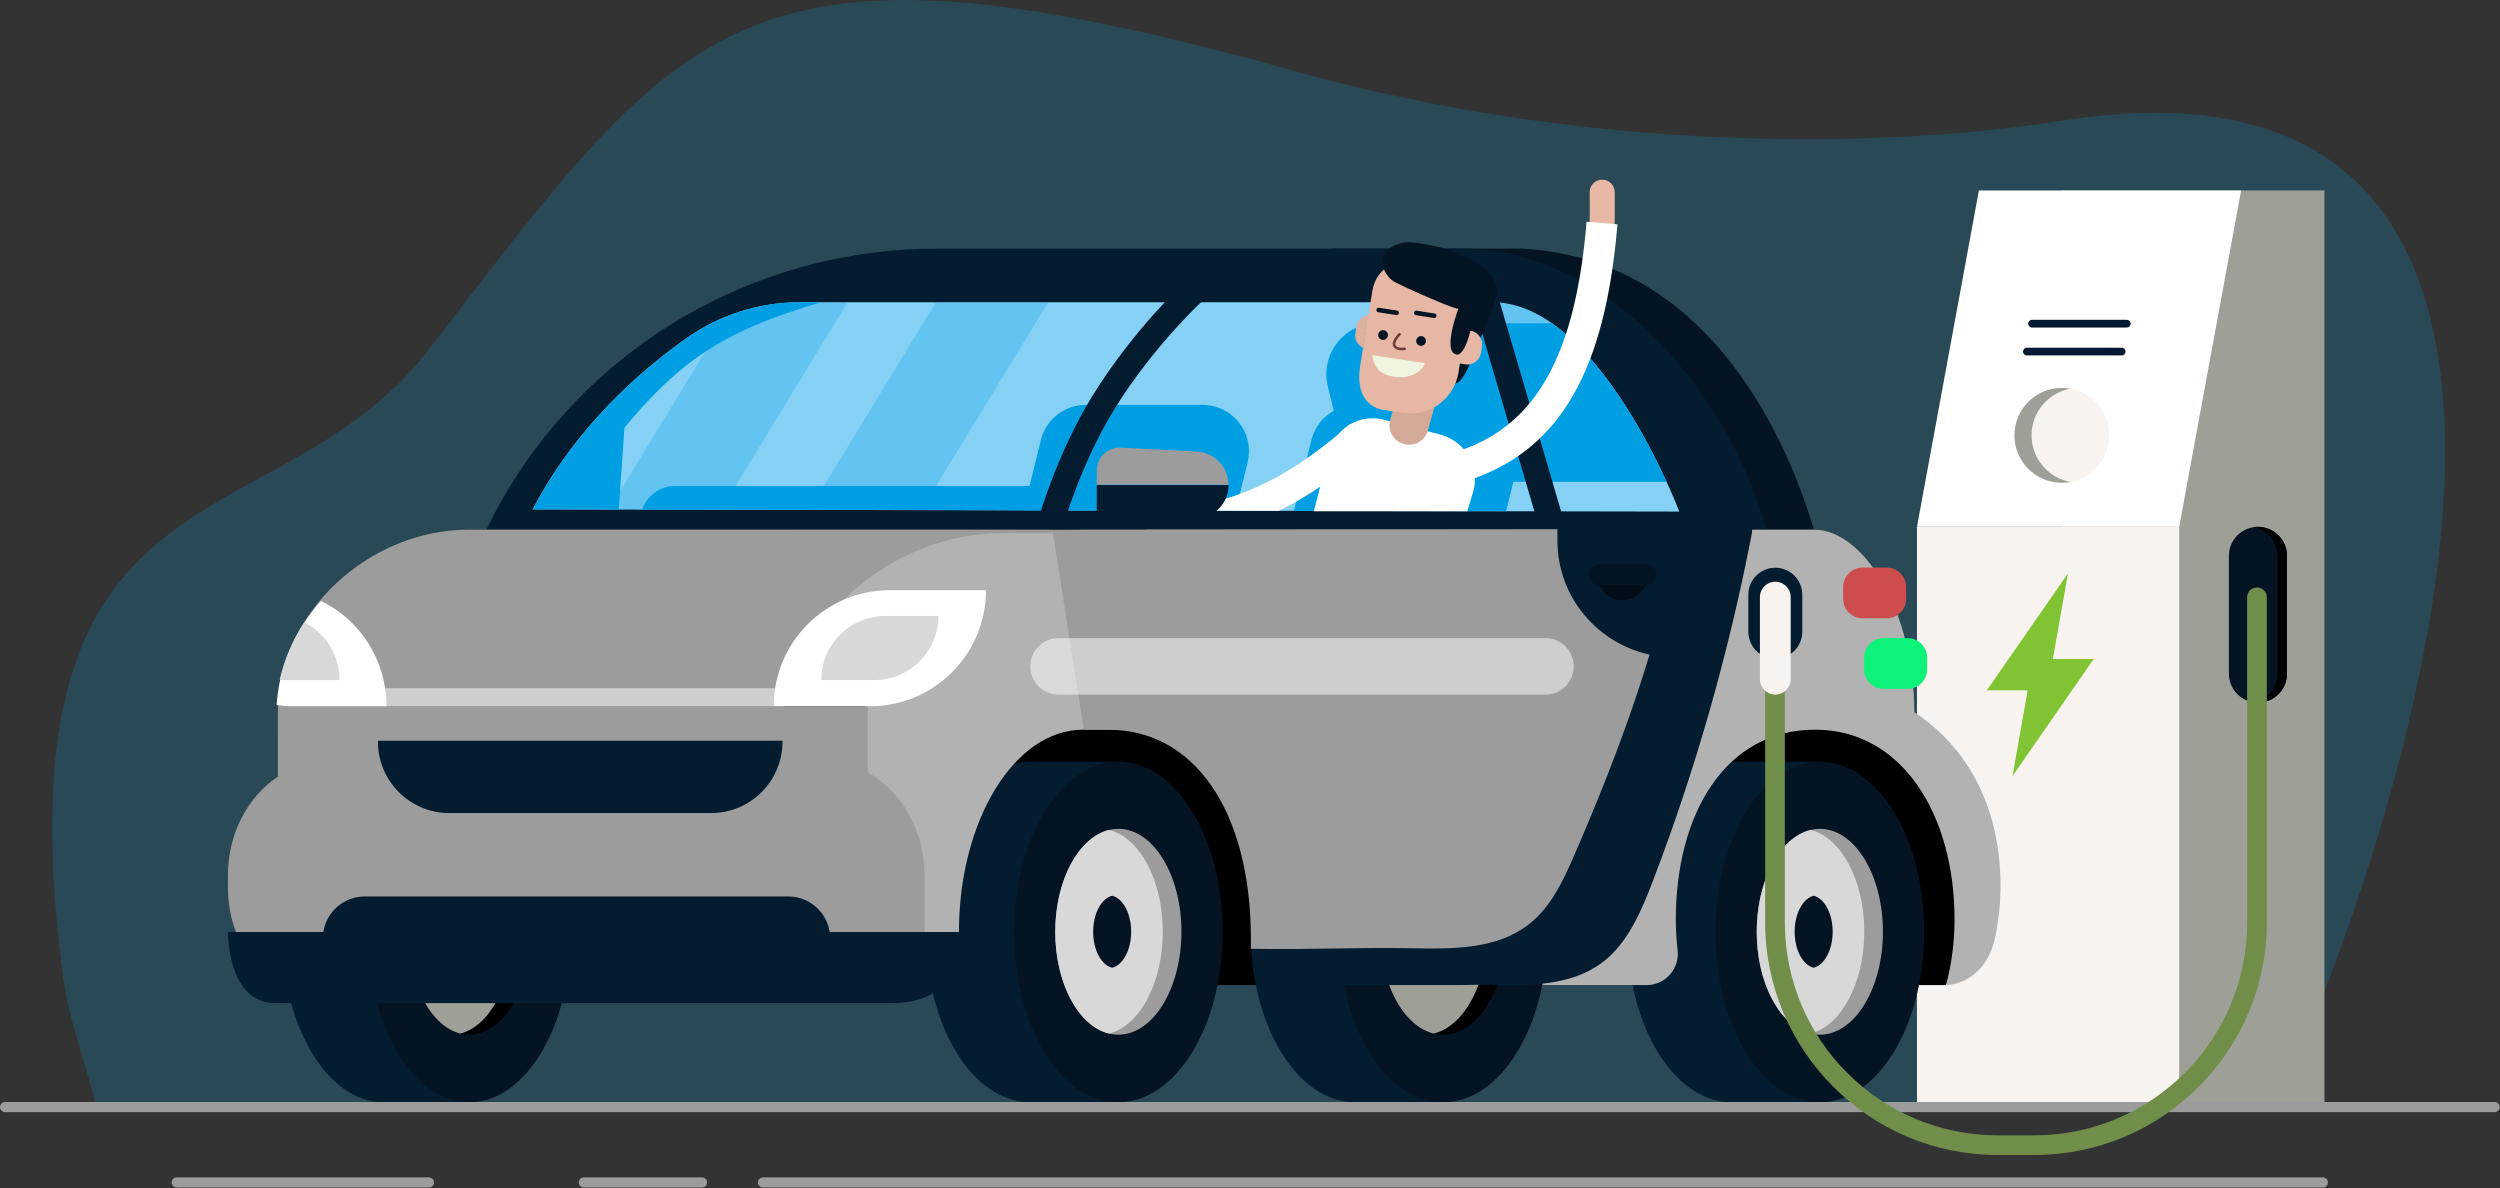
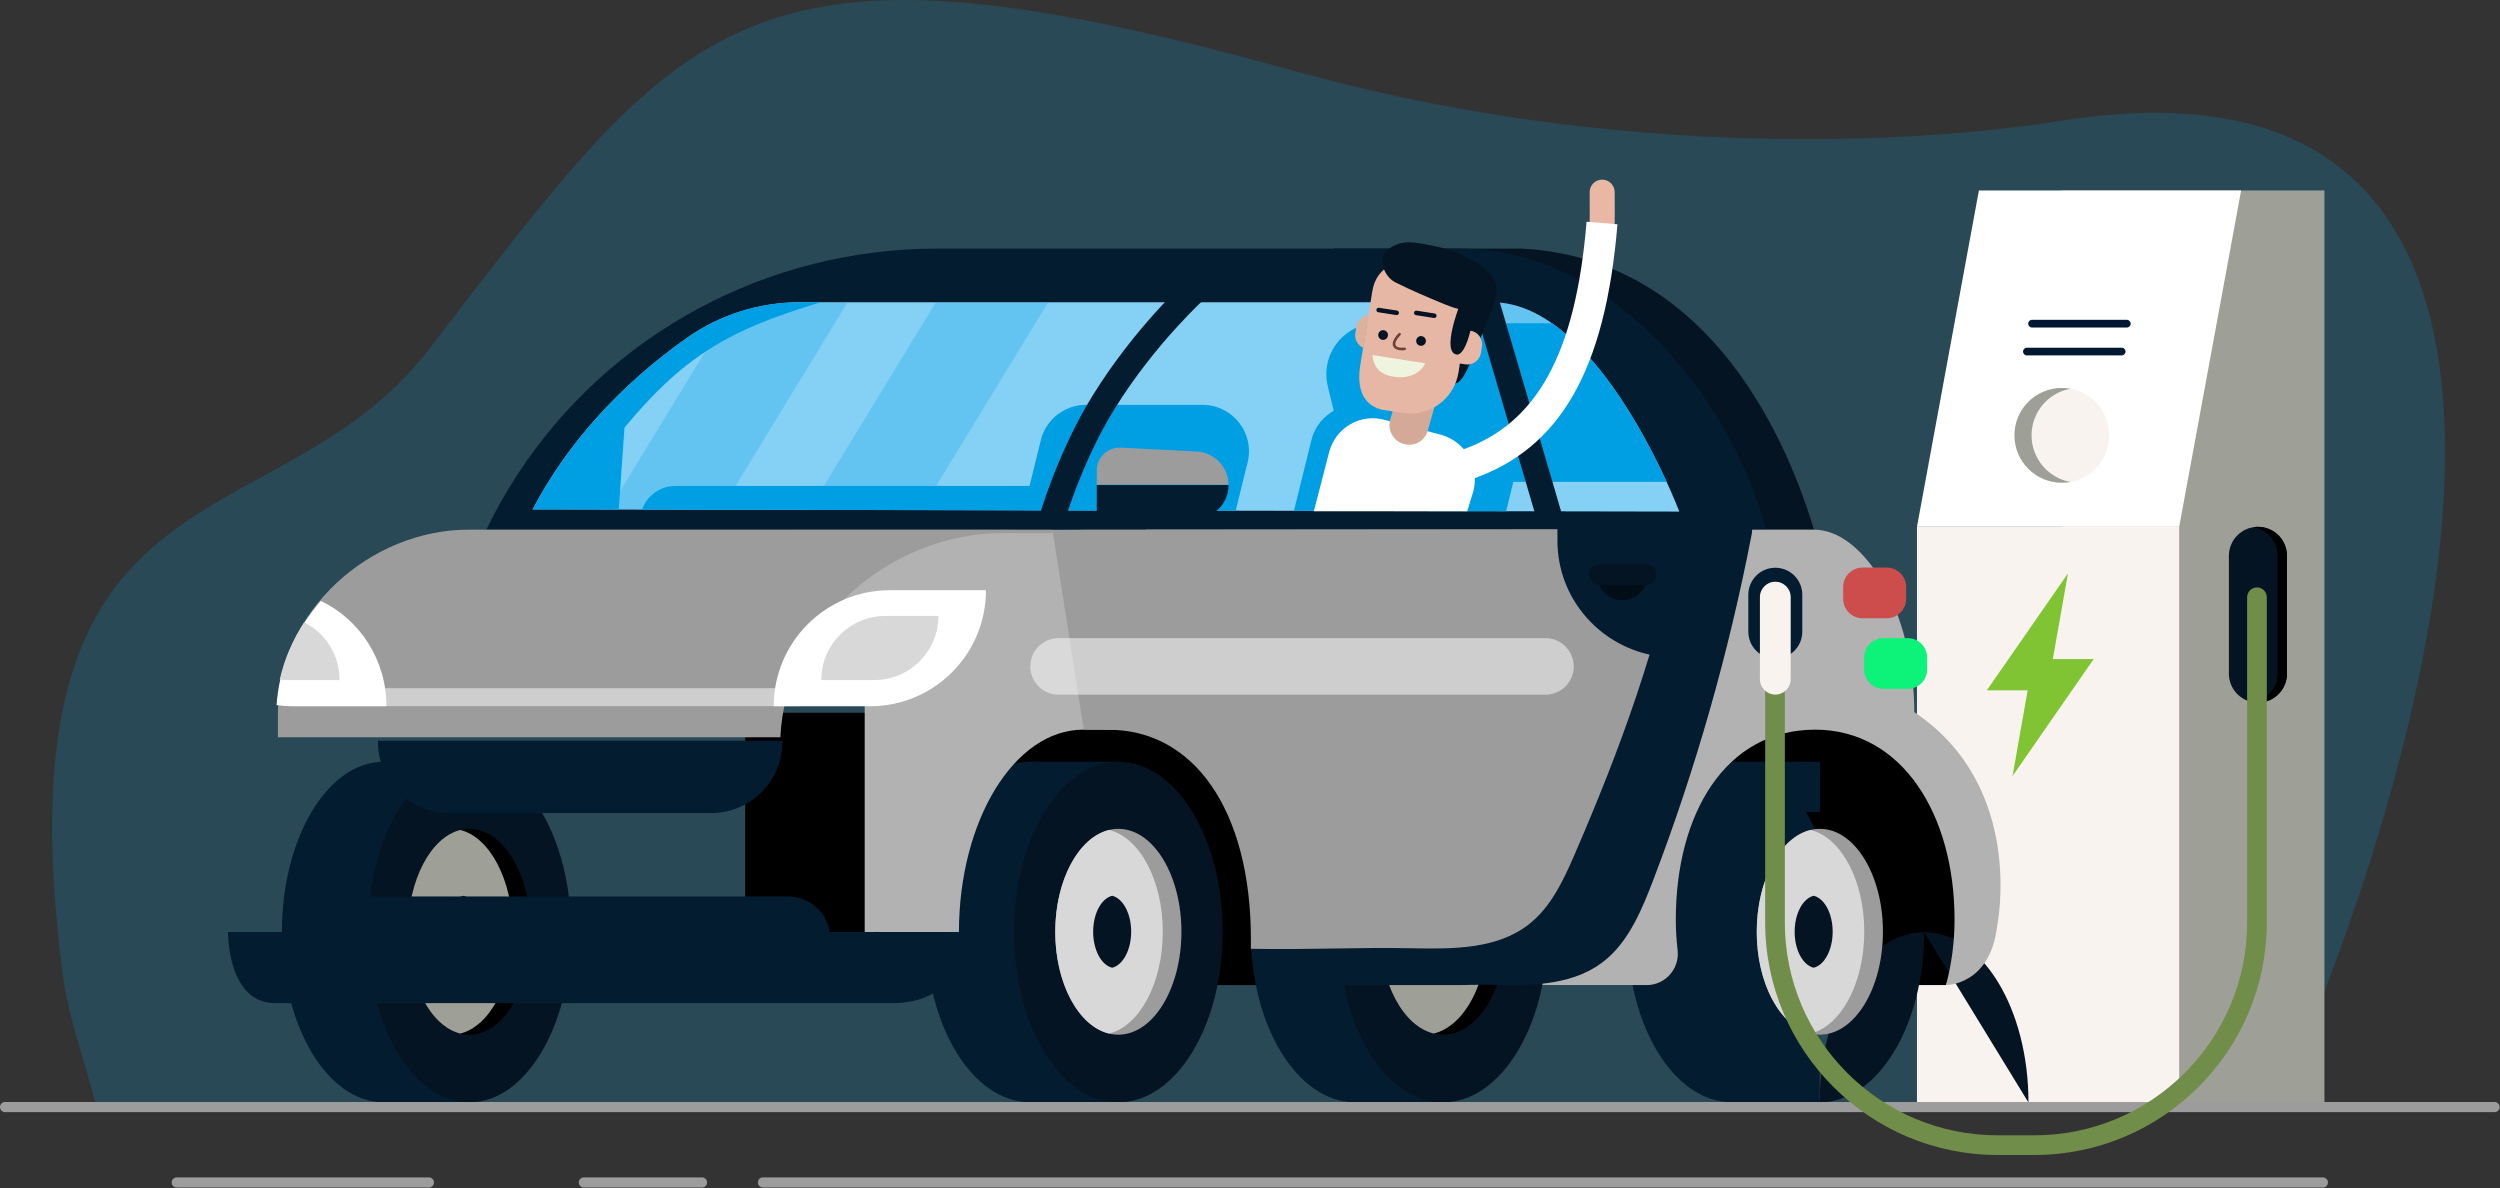
<svg xmlns="http://www.w3.org/2000/svg" width="100%" height="100%" viewBox="0 0 2028 964" version="1.1" xml:space="preserve" style="fill-rule:evenodd;clip-rule:evenodd;stroke-linejoin:round;stroke-miterlimit:2;">
  <rect x="0" y="0" width="2028" height="964" fill="#333333" stroke="none" />
  <g opacity="0.2">
    <path d="M50.9,790.463c4.759,36.575 18.5,71.562 27.38,107.583l1767.74,0c110.975,-240.2 313.079,-877.416 -173.971,-800.058c-133.941,21.271 -374.187,28.642 -621.396,-40.217c-449.158,-125.112 -493.566,-45.733 -702.779,225.692c-125.183,162.412 -352.633,79.167 -296.971,507" style="fill:#009fe3;fill-rule:nonzero;" />
  </g>
  <rect x="1672.87" y="154.493" width="212.712" height="743.554" style="fill:#9ea097;" />
  <path d="M1767.76,427.357l-212.712,-0l50.233,-272.863l212.713,0l-50.234,272.863Z" style="fill:#fff;fill-rule:nonzero;" />
  <path d="M1711.01,353.152c-0,21.238 -17.217,38.45 -38.455,38.45c-21.229,0 -38.445,-17.212 -38.445,-38.45c-0,-21.233 17.216,-38.45 38.445,-38.45c21.238,0 38.455,17.217 38.455,38.45" style="fill:#f9f3ef;fill-rule:nonzero;" />
  <path d="M1725.28,265.677l-76.896,-0c-1.725,-0 -3.125,-1.4 -3.125,-3.125c-0,-1.725 1.4,-3.125 3.125,-3.125l76.896,-0c1.725,-0 3.125,1.4 3.125,3.125c-0,1.725 -1.4,3.125 -3.125,3.125" style="fill:#011833;fill-rule:nonzero;" />
  <path d="M1721.11,288.31l-76.896,0c-1.725,0 -3.125,-1.4 -3.125,-3.125c0,-1.725 1.4,-3.125 3.125,-3.125l76.896,0c1.725,0 3.125,1.4 3.125,3.125c-0,1.725 -1.4,3.125 -3.125,3.125" style="fill:#011833;fill-rule:nonzero;" />
  <rect x="1555.04" y="427.356" width="212.712" height="470.692" style="fill:#f9f3ef;" />
  <path d="M1831.63,569.992c-13.017,-0 -23.567,-10.55 -23.567,-23.567l0,-95.5c0,-13.017 10.55,-23.567 23.567,-23.567c13.012,0 23.562,10.55 23.562,23.567l0,95.5c0,13.017 -10.55,23.567 -23.562,23.567" style="fill:#051423;fill-rule:nonzero;" />
  <path d="M1698.39,534.653l-33.117,-0l12.263,-69.542l-65.821,94.867l33.116,-0l-12.262,69.55l65.821,-94.875Z" style="fill:#81c433;fill-rule:nonzero;" />
  <path d="M1648,353.152c0,-18.862 13.588,-34.542 31.504,-37.812c-2.254,-0.409 -4.57,-0.638 -6.945,-0.638c-21.234,0 -38.45,17.217 -38.45,38.45c-0,21.238 17.216,38.45 38.45,38.45c2.375,0 4.691,-0.229 6.945,-0.637c-17.916,-3.267 -31.504,-18.95 -31.504,-37.813" style="fill:#9ea097;fill-rule:nonzero;" />
  <path d="M1831.63,427.357c-1.3,-0 -2.575,0.108 -3.821,0.312c11.2,1.829 19.746,11.542 19.746,23.254l-0,95.5c-0,11.717 -8.546,21.43 -19.746,23.255c1.246,0.204 2.521,0.312 3.821,0.312c13.012,0 23.562,-10.55 23.562,-23.567l0,-95.5c0,-13.016 -10.55,-23.566 -23.562,-23.566" style="fill-rule:nonzero;" />
  <path d="M1578.42,799.098l-973.958,-0l-0,-220.905l933.275,0l56.291,83.238l0,108.812l-15.608,28.855Z" style="fill-rule:nonzero;" />
  <path d="M920.448,756.088c-0.058,76.287 -38.017,138.096 -84.779,138.062c-46.763,-0.037 -84.621,-61.908 -84.567,-138.191c0.063,-76.284 38.017,-138.096 84.779,-138.059c46.763,0.038 84.625,61.905 84.567,138.188" style="fill:#031c30;fill-rule:nonzero;" />
  <path d="M835.7,853.466l-0.03,40.684l71.427,0.054l0.031,-40.684l-71.428,-0.054Z" style="fill:#031c30;" />
  <path d="M835.884,617.899l-0.033,40.683l71.425,0.058l0.033,-40.683l-71.425,-0.058Z" style="fill:#031c30;" />
  <path d="M991.873,756.145c-0.058,76.283 -38.012,138.096 -84.775,138.058c-46.762,-0.037 -84.625,-61.908 -84.566,-138.187c0.058,-76.288 38.012,-138.096 84.779,-138.058c46.762,0.033 84.621,61.9 84.562,138.187" style="fill:#051423;fill-rule:nonzero;" />
  <path d="M958.383,755.88c-0.037,46.109 -22.979,83.471 -51.241,83.45c-28.271,-0.02 -51.154,-37.416 -51.117,-83.529c0.033,-46.108 22.975,-83.471 51.242,-83.45c28.266,0.025 51.15,37.421 51.116,83.529" style="fill:#9d9c9c;fill-rule:nonzero;" />
  <path d="M899.698,673.259c-24.683,5.95 -43.642,40.629 -43.675,82.546c-0.033,41.913 18.875,76.621 43.55,82.613c24.679,-5.95 43.642,-40.634 43.675,-82.55c0.029,-41.909 -18.879,-76.621 -43.55,-82.609" style="fill:#d8d8d8;fill-rule:nonzero;" />
  <path d="M902.213,726.64c-8.73,2.105 -15.434,14.367 -15.442,29.188c-0.013,14.821 6.675,27.092 15.396,29.208c8.725,-2.104 15.429,-14.366 15.441,-29.183c0.013,-14.825 -6.675,-27.096 -15.395,-29.213" style="fill:#051423;fill-rule:nonzero;" />
  <path d="M930.728,551.705l-1.295,-122.041l-286.65,-0l-0,133.866l58.654,0l-0,192.521c25.516,-0.525 76.454,2.613 76.454,0.238c-0,-90.784 45.112,-164.379 100.762,-164.379l91.463,-0l-0,-40.205l-39.388,0Z" style="fill:#b2b2b2;fill-rule:nonzero;" />
  <rect x="824.421" y="393.714" width="452.213" height="35.95" style="fill:#031c30;" />
  <path d="M1266.26,429.758l205.258,-0c-26.325,-87.671 -92.712,-220.375 -236.816,-228.092l-152.955,-0c0,125.971 82.609,228.092 184.513,228.092" style="fill:#051423;fill-rule:nonzero;" />
  <path d="M1184.09,201.667l-424.112,0c-136.975,0 -265.304,68.492 -340.163,183.2c-9.421,14.438 -17.883,29.421 -25.308,44.892l463.504,-0c119.488,-0 171.35,-49.925 193.313,-124.259c30.562,73.771 92.675,124.259 164.325,124.259l217.087,-0c-26.017,-99.517 -120.621,-228.092 -248.646,-228.092" style="fill:#031c30;fill-rule:nonzero;" />
  <path d="M1362.26,414.999c0,0 -64.333,-169.812 -151.842,-169.812l-561.491,-0c-32.784,-0 -64.838,10 -91.638,28.879c-53.45,37.65 -96.937,85.175 -125.221,139.133l930.192,1.8Z" style="fill:#85d0f5;fill-rule:nonzero;" />
  <g>
    <clipPath id="_clip1">
      <path d="M648.921,245.185c-32.783,0 -64.838,10 -91.638,28.883c-53.445,37.65 -96.941,85.171 -125.22,139.134l930.191,1.796c0,-0 -64.333,-169.813 -151.841,-169.813l-561.492,0Z" clip-rule="nonzero" />
    </clipPath>
    <g clip-path="url(#_clip1)">
      <path d="M1428,390.878l-332.062,-0l-18.813,-77.533c-6.321,-26.042 13.408,-51.13 40.204,-51.13l226.384,0l84.287,128.663Z" style="fill:#009fe3;fill-rule:nonzero;" />
      <path d="M1139.32,629.281l-94.679,0c-24.429,0 -42.379,-22.921 -36.525,-46.637l55.692,-225.6c4.145,-16.804 19.216,-28.609 36.525,-28.609l94.675,0c24.433,0 42.383,22.921 36.529,46.642l-55.692,225.6c-4.146,16.8 -19.221,28.604 -36.525,28.604" style="fill:#009fe3;fill-rule:nonzero;" />
      <path d="M919.838,629.281l-94.68,0c-24.429,0 -42.379,-22.921 -36.525,-46.637l55.692,-225.6c4.146,-16.804 19.221,-28.609 36.525,-28.609l94.679,0c24.429,0 42.379,22.921 36.525,46.642l-55.691,225.6c-4.146,16.8 -19.221,28.604 -36.525,28.604" style="fill:#009fe3;fill-rule:nonzero;" />
      <path d="M501.82,414.999l4.738,-68.041c57.229,-69.134 98.254,-85.363 197.025,-112.555c-4.95,-10.029 -54.117,-26.045 -64.438,-21.729c-106.871,44.75 -171.862,96.771 -219.629,202.325c-0,0 85.362,3.179 82.304,0" style="fill:#009fe3;fill-rule:nonzero;" />
      <g opacity="0.25">
        <path d="M1281.44,131.24l-261.828,429.224l66.395,40.501l261.827,-429.224l-66.394,-40.501Z" style="fill:#009fe3;" />
      </g>
-       <path d="M933.621,438.152c-5.366,-0 -10.796,-0.159 -16.321,-0.471l1.421,-25.1c65.796,3.704 116.917,-16.096 176.409,-68.417l16.6,18.879c-59.217,52.084 -113.35,75.109 -178.109,75.109" style="fill:#fff;fill-rule:nonzero;" />
      <path d="M959.71,422.568l-440.388,-0c0,-15.659 12.696,-28.355 28.354,-28.355l412.034,0l-0,28.355Z" style="fill:#009fe3;fill-rule:nonzero;" />
      <g opacity="0.25">
        <path d="M665.993,131.24l-261.828,429.224l66.395,40.501l261.827,-429.224l-66.394,-40.501Z" style="fill:#009fe3;" />
      </g>
      <g opacity="0.25">
        <path d="M825.311,136.798l-261.826,429.222l66.393,40.499l261.826,-429.221l-66.393,-40.5Z" style="fill:#009fe3;" />
      </g>
    </g>
  </g>
  <path d="M1489.5,756.088c-0.059,76.287 -38.017,138.096 -84.779,138.062c-46.759,-0.037 -84.621,-61.908 -84.567,-138.191c0.062,-76.284 38.017,-138.096 84.779,-138.059c46.763,0.038 84.625,61.905 84.567,138.188" style="fill:#031c30;fill-rule:nonzero;" />
  <path d="M1404.75,853.466l-0.031,40.684l71.427,0.054l0.031,-40.684l-71.427,-0.054Z" style="fill:#031c30;" />
  <path d="M1404.93,617.899l-0.033,40.683l71.425,0.058l0.033,-40.683l-71.425,-0.058Z" style="fill:#031c30;" />
-   <path d="M1560.92,756.145c-0.062,76.283 -38.016,138.096 -84.779,138.058c-46.762,-0.037 -84.621,-61.908 -84.567,-138.187c0.059,-76.288 38.013,-138.096 84.78,-138.058c46.762,0.033 84.625,61.9 84.566,138.187" style="fill:#051423;fill-rule:nonzero;" />
+   <path d="M1560.92,756.145c-0.062,76.283 -38.016,138.096 -84.779,138.058c0.059,-76.288 38.013,-138.096 84.78,-138.058c46.762,0.033 84.625,61.9 84.566,138.187" style="fill:#051423;fill-rule:nonzero;" />
  <path d="M1527.43,755.88c-0.037,46.109 -22.979,83.471 -51.246,83.45c-28.262,-0.02 -51.15,-37.416 -51.112,-83.529c0.033,-46.108 22.975,-83.471 51.241,-83.45c28.267,0.025 51.155,37.421 51.117,83.529" style="fill:#9d9c9c;fill-rule:nonzero;" />
  <path d="M1468.75,673.259c-24.679,5.95 -43.642,40.629 -43.671,82.546c-0.033,41.913 18.875,76.621 43.546,82.613c24.683,-5.95 43.642,-40.634 43.675,-82.55c0.033,-41.909 -18.875,-76.621 -43.55,-82.609" style="fill:#d8d8d8;fill-rule:nonzero;" />
  <path d="M1471.26,726.64c-8.725,2.105 -15.43,14.367 -15.442,29.188c-0.013,14.821 6.675,27.092 15.396,29.208c8.729,-2.104 15.433,-14.366 15.441,-29.183c0.013,-14.825 -6.67,-27.096 -15.395,-29.213" style="fill:#051423;fill-rule:nonzero;" />
  <path d="M1335.74,799.098c15.242,-0 26.933,-13.35 25.133,-28.488c-0.954,-8.054 -1.454,-16.308 -1.454,-24.725c0,-85.042 39.734,-153.975 113.05,-153.975c70.479,0 113.054,68.933 113.054,153.975c0,18.704 -2.462,36.629 -6.95,53.213c0,-0 35.805,0.47 41.48,-47.775c-0,-0 23.654,-113.055 -67.171,-173.625c-0.15,-81.78 -40.675,-148.034 -81.359,-148.034l-542.087,0l2.904,137.717l70.033,55.871l138.867,175.846l194.5,-0Z" style="fill:#b2b2b2;fill-rule:nonzero;" />
  <path d="M812.709,432.504l40.983,-0l0.058,-2.842l-473.679,0c-79.791,0 -154.616,66.388 -154.616,148.275l-0,20.121l407.6,-0c4.058,-92.042 89.104,-165.554 179.654,-165.554" style="fill:#9d9c9c;fill-rule:nonzero;" />
  <path d="M1183.92,756.088c-0.059,76.287 -38.013,138.096 -84.78,138.062c-46.758,-0.037 -84.62,-61.908 -84.562,-138.191c0.058,-76.284 38.012,-138.096 84.775,-138.059c46.762,0.038 84.625,61.905 84.567,138.188" style="fill:#031c30;fill-rule:nonzero;" />
  <path d="M1099.18,853.466l-0.031,40.684l71.428,0.054l0.031,-40.684l-71.428,-0.054Z" style="fill:#031c30;" />
  <path d="M1099.36,617.899l-0.033,40.683l71.425,0.058l0.033,-40.683l-71.425,-0.058Z" style="fill:#031c30;" />
  <path d="M1255.35,756.145c-0.059,76.283 -38.017,138.096 -84.78,138.058c-46.758,-0.037 -84.62,-61.908 -84.566,-138.187c0.058,-76.288 38.012,-138.096 84.779,-138.058c46.762,0.033 84.625,61.9 84.567,138.187" style="fill:#051423;fill-rule:nonzero;" />
  <path d="M1221.86,755.88c-0.038,46.109 -22.979,83.471 -51.246,83.45c-28.262,-0.02 -51.15,-37.416 -51.112,-83.529c0.033,-46.108 22.975,-83.471 51.241,-83.45c28.267,0.025 51.154,37.421 51.117,83.529" style="fill-rule:nonzero;" />
  <path d="M1163.17,673.259c-24.684,5.95 -43.646,40.629 -43.675,82.546c-0.034,41.913 18.875,76.621 43.545,82.613c24.684,-5.95 43.642,-40.634 43.675,-82.55c0.034,-41.909 -18.875,-76.621 -43.545,-82.609" style="fill:#9ea097;fill-rule:nonzero;" />
  <path d="M1165.68,726.64c-8.725,2.105 -15.429,14.367 -15.442,29.188c-0.008,14.821 6.675,27.092 15.4,29.208c8.725,-2.104 15.43,-14.366 15.442,-29.183c0.008,-14.825 -6.675,-27.096 -15.4,-29.213" style="fill:#051423;fill-rule:nonzero;" />
  <path d="M1333.29,416.798c-0,-0 -198.554,201.058 -252.004,324.116l-61.034,0l0,58.184l163.667,-0c-0,-0 18.662,-0.417 27.992,-0.2c32.104,0.75 67.008,0.5 92.387,-21.855c17.783,-15.666 27.896,-39.791 36.854,-63.241c34.438,-90.146 61.179,-184.079 79.754,-280.054c2,-10.325 -3.591,-17.646 -3.591,-17.646l-84.025,0.696Z" style="fill:#031c30;fill-rule:nonzero;" />
  <path d="M393.688,756.08c-0,76.283 -36.938,138.12 -82.504,138.12c-45.567,0 -82.504,-61.837 -82.504,-138.12c-0,-76.288 36.937,-138.121 82.504,-138.121c45.566,-0 82.504,61.833 82.504,138.121" style="fill:#031c30;fill-rule:nonzero;" />
  <rect x="311.183" y="853.518" width="69.596" height="40.683" style="fill:#031c30;" />
  <rect x="311.183" y="617.956" width="69.596" height="40.679" style="fill:#031c30;" />
  <path d="M463.286,756.08c0,76.283 -36.937,138.12 -82.504,138.12c-45.567,0 -82.504,-61.837 -82.504,-138.12c-0,-76.288 36.937,-138.121 82.504,-138.121c45.567,-0 82.504,61.833 82.504,138.121" style="fill:#051423;fill-rule:nonzero;" />
  <path d="M430.651,755.844c-0,46.104 -22.325,83.487 -49.871,83.487c-27.542,0 -49.867,-37.383 -49.867,-83.487c0,-46.109 22.325,-83.492 49.867,-83.492c27.546,0 49.871,37.383 49.871,83.492" style="fill-rule:nonzero;" />
  <path d="M373.408,673.263c-24.046,5.971 -42.496,40.667 -42.496,82.58c0,41.916 18.45,76.608 42.496,82.579c24.046,-5.971 42.496,-40.663 42.496,-82.579c-0,-41.913 -18.45,-76.609 -42.496,-82.58" style="fill:#9ea097;fill-rule:nonzero;" />
  <path d="M375.896,726.645c-8.5,2.112 -15.025,14.375 -15.025,29.2c0,14.816 6.525,27.087 15.025,29.195c8.504,-2.108 15.025,-14.379 15.025,-29.195c0,-14.825 -6.521,-27.088 -15.025,-29.2" style="fill:#051423;fill-rule:nonzero;" />
  <g opacity="0.5">
    <path d="M647.651,572.836l-334.625,-0c-4.025,-0 -7.291,-3.267 -7.291,-7.292c-0,-4.029 3.266,-7.291 7.291,-7.291l334.625,-0c4.025,-0 7.292,3.262 7.292,7.291c-0,4.025 -3.267,7.292 -7.292,7.292" style="fill:#fff;fill-rule:nonzero;" />
  </g>
  <path d="M705.683,572.93l-78.037,-0c-0,-51.992 42.15,-94.142 94.142,-94.142l78.037,-0c0,51.996 -42.146,94.142 -94.142,94.142" style="fill:#fff;fill-rule:nonzero;" />
  <path d="M709.29,551.645l-43.083,-0c0,-28.705 23.271,-51.975 51.975,-51.975l43.083,-0c0,28.704 -23.27,51.975 -51.975,51.975" style="fill:#d8d8d8;fill-rule:nonzero;" />
-   <path d="M703.883,626.588l-0,-53.596l-478.429,-0l-0,56.975c-24.279,16.204 -40.563,45.979 -40.563,80.029l0,9.808c0,51.367 37.046,93.009 82.738,93.009l399.612,-0c45.692,-0 82.734,0.283 82.734,-51.084l-0,-51.733c-0,-36.579 -18.784,-68.217 -46.092,-83.408" style="fill:#9d9c9c;fill-rule:nonzero;" />
  <path d="M576.846,659.555l-212.371,-0c-31.979,-0 -57.9,-25.925 -57.9,-57.9l0,-0.755l328.171,0l0,0.755c0,31.975 -25.925,57.9 -57.9,57.9" style="fill:#031c30;fill-rule:nonzero;" />
  <path d="M673.062,756.051c-2.517,-16.341 -16.642,-28.854 -33.683,-28.854l-343.425,0c-17.05,0 -31.171,12.513 -33.688,28.854l-77.375,0c0.184,0 -0.7,57.713 38.359,57.713l499.445,-0c39.055,-0 56.775,-20.817 56.775,-57.713l-106.408,0Z" style="fill:#031c30;fill-rule:nonzero;" />
  <path d="M224.364,571.973c4.275,0.625 8.642,0.955 13.084,0.955l76.041,-0c0,-37.863 -21.787,-70.5 -53.2,-85.446c-20.408,23.346 -33.825,52.562 -35.925,84.491" style="fill:#fff;fill-rule:nonzero;" />
  <path d="M233.473,551.705l41.979,0c-0,-20.65 -11.734,-38.487 -28.734,-46.87c-9.212,14.129 -16.045,29.77 -19.808,46.437c2.15,0.283 4.338,0.433 6.563,0.433" style="fill:#d8d8d8;fill-rule:nonzero;" />
  <path d="M1530.5,501.563l-19.558,0c-8.708,0 -15.767,-7.054 -15.767,-15.762l0,-9.625c0,-8.708 7.059,-15.767 15.767,-15.767l19.558,0c8.704,0 15.763,7.059 15.763,15.767l-0,9.625c-0,8.708 -7.059,15.762 -15.763,15.762" style="fill:#cd4d4c;fill-rule:nonzero;" />
  <path d="M1547.53,558.802l-19.558,0c-8.709,0 -15.767,-7.058 -15.767,-15.767l0,-9.625c0,-8.708 7.058,-15.762 15.767,-15.762l19.558,-0c8.704,-0 15.763,7.054 15.763,15.762l-0,9.625c-0,8.709 -7.059,15.767 -15.763,15.767" style="fill:#0df279;fill-rule:nonzero;" />
  <path d="M853.75,429.77l25.375,162.029l20.509,0.216c67.171,0 115.121,62.917 115.121,170.53c-0,2.379 -0.034,4.741 -0.092,7.091c47.617,0.979 85.3,-1.358 132.921,-0.379c32.104,0.658 67.008,0.438 92.383,-19.25c17.783,-13.796 27.9,-35.05 36.854,-55.7c38.146,-87.937 68.229,-170.979 86.85,-265.008l-509.921,0.471Z" style="fill:#9d9c9c;fill-rule:nonzero;" />
  <path d="M1263.39,427.91l0,10.775c0,45.771 32.821,83.95 76.421,92.708c10.167,-33.241 18.887,-67.316 26.117,-103.483l-102.538,0Z" style="fill:#031c30;fill-rule:nonzero;" />
  <path d="M1211.89,229.013l-19.971,5.856l55.342,188.736l19.97,-5.856l-55.341,-188.736Z" style="fill:#031c30;" />
  <path d="M862.348,426.815l-20.033,-5.654c0.621,-2.196 15.508,-54.287 44.217,-100.575c34.141,-55.041 74.904,-91.996 76.625,-93.541l13.925,15.466c-0.404,0.363 -40.354,36.634 -72.863,89.046c-27.179,43.817 -41.729,94.75 -41.871,95.258" style="fill:#031c30;fill-rule:nonzero;" />
  <path d="M889.7,393.51l0,31.371l81.042,-4.15c14.492,-0.746 25.863,-12.712 25.863,-27.221l-106.905,0Z" style="fill:#031c30;fill-rule:nonzero;" />
  <path d="M996.598,393.185c-0.171,-14.362 -11.471,-26.158 -25.855,-26.896l-61.554,-3.154c-10.596,-0.546 -19.487,7.904 -19.487,18.513l-0,11.537l106.896,0Z" style="fill:#9d9c9c;fill-rule:nonzero;" />
  <g opacity="0.5">
    <path d="M1316.13,486.898c-11.367,0 -20.575,-9.212 -20.575,-20.57l-0,-2.134l41.15,0l-0,2.134c-0,11.358 -9.209,20.57 -20.575,20.57" style="fill-rule:nonzero;" />
  </g>
  <path d="M1335.29,474.602l-37.842,-0c-4.704,-0 -8.513,-3.813 -8.513,-8.517c0,-4.7 3.809,-8.512 8.513,-8.512l37.842,-0c4.704,-0 8.516,3.812 8.516,8.512c0,4.704 -3.812,8.517 -8.516,8.517" style="fill:#051423;fill-rule:nonzero;" />
  <g opacity="0.5">
    <path d="M1253.69,563.53l-394.975,0c-12.671,0 -22.942,-10.271 -22.942,-22.942c0,-12.67 10.271,-22.941 22.942,-22.941l394.975,-0c12.671,-0 22.941,10.271 22.941,22.941c0,12.671 -10.27,22.942 -22.941,22.942" style="fill:#fff;fill-rule:nonzero;" />
  </g>
  <path d="M1190.23,414.714l-124.433,0.009l12.421,-48.009c5.2,-19.666 25.029,-31.4 44.696,-26.2l45.612,12.063c20.025,5.291 31.963,25.816 26.667,45.841l-4.963,16.296Z" style="fill:#fff;fill-rule:nonzero;" />
  <path d="M1138.63,360.124l0.208,0.059c8.384,2.354 17.084,-2.534 19.438,-10.913l5.975,-21.283c2.358,-8.384 -2.529,-17.088 -10.913,-19.442l-0.208,-0.058c-8.379,-2.354 -17.083,2.533 -19.437,10.916l-5.975,21.28c-2.359,8.383 2.529,17.087 10.912,19.441" style="fill:#d4a998;fill-rule:nonzero;" />
  <path d="M1198.44,219.251l-8.83,-1.379l-14.554,93.138c8.3,1.345 11.225,-0.038 22.342,-27.938l13.312,-33.258c8.917,-22.538 -1.933,-28.946 -12.27,-30.563" style="fill:#051423;fill-rule:nonzero;" />
  <path d="M1157.1,212.285c21.605,3.379 36.271,23.721 32.896,45.325l-1.537,9.963l4.396,0.683c6.091,0.954 10.258,6.658 9.304,12.75l-0.821,5.262c-0.95,6.092 -6.658,10.255 -12.75,9.305l-4.342,-0.68l-1.091,7.092c-3.38,21.604 -23.625,36.379 -45.23,33.004l-17.345,-2.712c-18.588,-4.884 -19.105,-23.413 -17.221,-35.434l9.804,-60.258c3.379,-21.604 22.333,-27.675 43.937,-24.3" style="fill:#e6b7a4;fill-rule:nonzero;" />
  <path d="M1110.17,255.715l-4.155,26.571c-4.541,-1.975 -7.37,-6.816 -6.566,-11.937l0.821,-5.263c0.8,-5.125 4.97,-8.871 9.9,-9.371" style="fill:#ddb19e;fill-rule:nonzero;" />
  <path d="M1125.87,272.38c-0.334,2.154 -2.354,3.629 -4.509,3.292c-2.158,-0.338 -3.629,-2.359 -3.295,-4.513c0.337,-2.154 2.358,-3.629 4.512,-3.291c2.158,0.337 3.629,2.354 3.292,4.512" style="fill:#051423;fill-rule:nonzero;" />
  <path d="M1156.65,277.188c-0.338,2.158 -2.354,3.629 -4.513,3.296c-2.154,-0.342 -3.629,-2.359 -3.291,-4.513c0.337,-2.158 2.354,-3.633 4.512,-3.296c2.159,0.338 3.629,2.359 3.292,4.513" style="fill:#051423;fill-rule:nonzero;" />
  <path d="M1148.6,255.663l14.613,2.283c1.008,0.158 1.954,-0.533 2.112,-1.542c0.154,-1.004 -0.533,-1.95 -1.542,-2.108l-14.612,-2.283c-1.008,-0.159 -1.954,0.529 -2.113,1.541c-0.154,1.004 0.534,1.95 1.542,2.109" style="fill:#051423;fill-rule:nonzero;" />
  <path d="M1118.07,253.307l14.616,2.283c1.004,0.158 1.95,-0.533 2.109,-1.537c0.158,-1.009 -0.534,-1.955 -1.538,-2.113l-14.617,-2.283c-1.008,-0.159 -1.954,0.529 -2.108,1.541c-0.158,1.005 0.529,1.95 1.538,2.109" style="fill:#051423;fill-rule:nonzero;" />
  <path d="M1156.09,294.697c-3.037,6.866 -11.895,13.021 -25.45,10.9c-13.554,-2.117 -16.545,-10.121 -17.341,-17.584l42.791,6.684Z" style="fill:#eff4df;fill-rule:nonzero;" />
  <path d="M1182.11,287.704c-13.467,-1.333 2.104,-40.504 2.104,-40.504l13.162,-4.383c0,-0 -4.771,43.683 -15.266,44.887" style="fill:#051423;fill-rule:nonzero;" />
  <path d="M1137.3,284.211c-3.475,-0 -6.038,-1.108 -7.05,-3.125c-0.93,-1.85 -0.946,-5.208 4.279,-10.696c0.408,-0.429 1.087,-0.45 1.516,-0.042c0.43,0.409 0.446,1.088 0.038,1.517c-3.358,3.525 -4.779,6.538 -3.917,8.263c0.788,1.558 3.525,2.254 7.129,1.812c0.63,-0.1 1.121,0.346 1.2,0.933c0.067,0.588 -0.35,1.121 -0.937,1.192c-0.788,0.1 -1.542,0.146 -2.258,0.146" style="fill:#6e4039;fill-rule:nonzero;" />
  <path d="M1189.64,208.584c-8.341,-4.279 -17.304,-7.346 -26.521,-9.05c-13.22,-2.45 -23.995,-5.962 -35.42,1.563c-11.88,7.821 -4.63,23.429 3.95,27.791c12.979,6.605 26.425,12.209 39.866,17.788c10.784,4.471 23.988,8.429 34.684,1.542c14.083,-9.08 6.962,-23.892 -3.805,-31.767c-4.037,-2.954 -8.308,-5.583 -12.754,-7.867" style="fill:#051423;fill-rule:nonzero;" />
  <path d="M1299.62,197.909l-0.204,0c-5.608,-0.112 -10.062,-4.746 -9.95,-10.35c0.121,-6.046 0.2,-25.871 0.067,-31.45c-0.133,-5.604 4.3,-10.258 9.904,-10.387c0.088,-0.004 0.167,-0.004 0.25,-0.004c5.492,-0 10.013,4.383 10.142,9.908c0.15,6.258 0.05,26.608 -0.063,32.329c-0.108,5.538 -4.633,9.954 -10.146,9.954" style="fill:#e8b8a5;fill-rule:nonzero;" />
  <path d="M1193.17,389.006l-8.104,-23.796c61.608,-20.975 93.054,-78.133 101.963,-185.337l25.05,2.083c-9.85,118.55 -46.525,182.404 -118.909,207.05" style="fill:#fff;fill-rule:nonzero;" />
  <path d="M2023.57,902.17l-2019.45,-0c-2.275,-0 -4.121,-1.842 -4.121,-4.121c0,-2.279 1.846,-4.125 4.121,-4.125l2019.45,-0c2.279,-0 4.121,1.846 4.121,4.125c-0,2.279 -1.842,4.121 -4.121,4.121" style="fill:#9d9c9c;fill-rule:nonzero;" />
  <path d="M1884.3,963.331l-1265.36,-0c-2.275,-0 -4.121,-1.842 -4.121,-4.121c0,-2.279 1.846,-4.125 4.121,-4.125l1265.36,0c2.279,0 4.121,1.846 4.121,4.125c-0,2.279 -1.842,4.121 -4.121,4.121" style="fill:#9d9c9c;fill-rule:nonzero;" />
  <path d="M569.459,963.331l-95.825,-0c-2.275,-0 -4.121,-1.842 -4.121,-4.121c0,-2.279 1.846,-4.125 4.121,-4.125l95.825,0c2.275,0 4.125,1.846 4.125,4.125c0,2.279 -1.85,4.121 -4.125,4.121" style="fill:#9d9c9c;fill-rule:nonzero;" />
  <path d="M347.926,963.331l-204.529,-0c-2.279,-0 -4.125,-1.842 -4.125,-4.121c-0,-2.279 1.846,-4.125 4.125,-4.125l204.529,0c2.275,0 4.125,1.846 4.125,4.125c-0,2.279 -1.85,4.121 -4.125,4.121" style="fill:#9d9c9c;fill-rule:nonzero;" />
  <path d="M1650.27,936.931l-29.796,-0c-103.975,-0 -188.567,-84.592 -188.567,-188.571l0,-263.854c0,-4.408 3.571,-7.979 7.979,-7.979c4.405,-0 7.98,3.571 7.98,7.979l-0,263.854c-0,95.179 77.433,172.613 172.608,172.613l29.796,-0c95.175,-0 172.608,-77.434 172.608,-172.613l0,-263.854c0,-4.408 3.571,-7.979 7.979,-7.979c4.404,-0 7.979,3.571 7.979,7.979l0,263.854c0,103.979 -84.591,188.571 -188.566,188.571" style="fill:#708e49;fill-rule:nonzero;" />
  <path d="M1440.13,534.327c-12.084,-0 -21.884,-9.8 -21.884,-21.884l0,-30.012c0,-12.083 9.8,-21.883 21.884,-21.883c12.087,-0 21.887,9.8 21.887,21.883l0,30.012c0,12.084 -9.8,21.884 -21.887,21.884" style="fill:#031c30;fill-rule:nonzero;" />
  <path d="M1440.13,563.453c-6.896,-0 -12.484,-5.588 -12.484,-12.483l0,-66.588c0,-6.896 5.588,-12.483 12.484,-12.483c6.895,-0 12.483,5.587 12.483,12.483l-0,66.588c-0,6.895 -5.588,12.483 -12.483,12.483" style="fill:#f9f3ef;fill-rule:nonzero;" />
</svg>